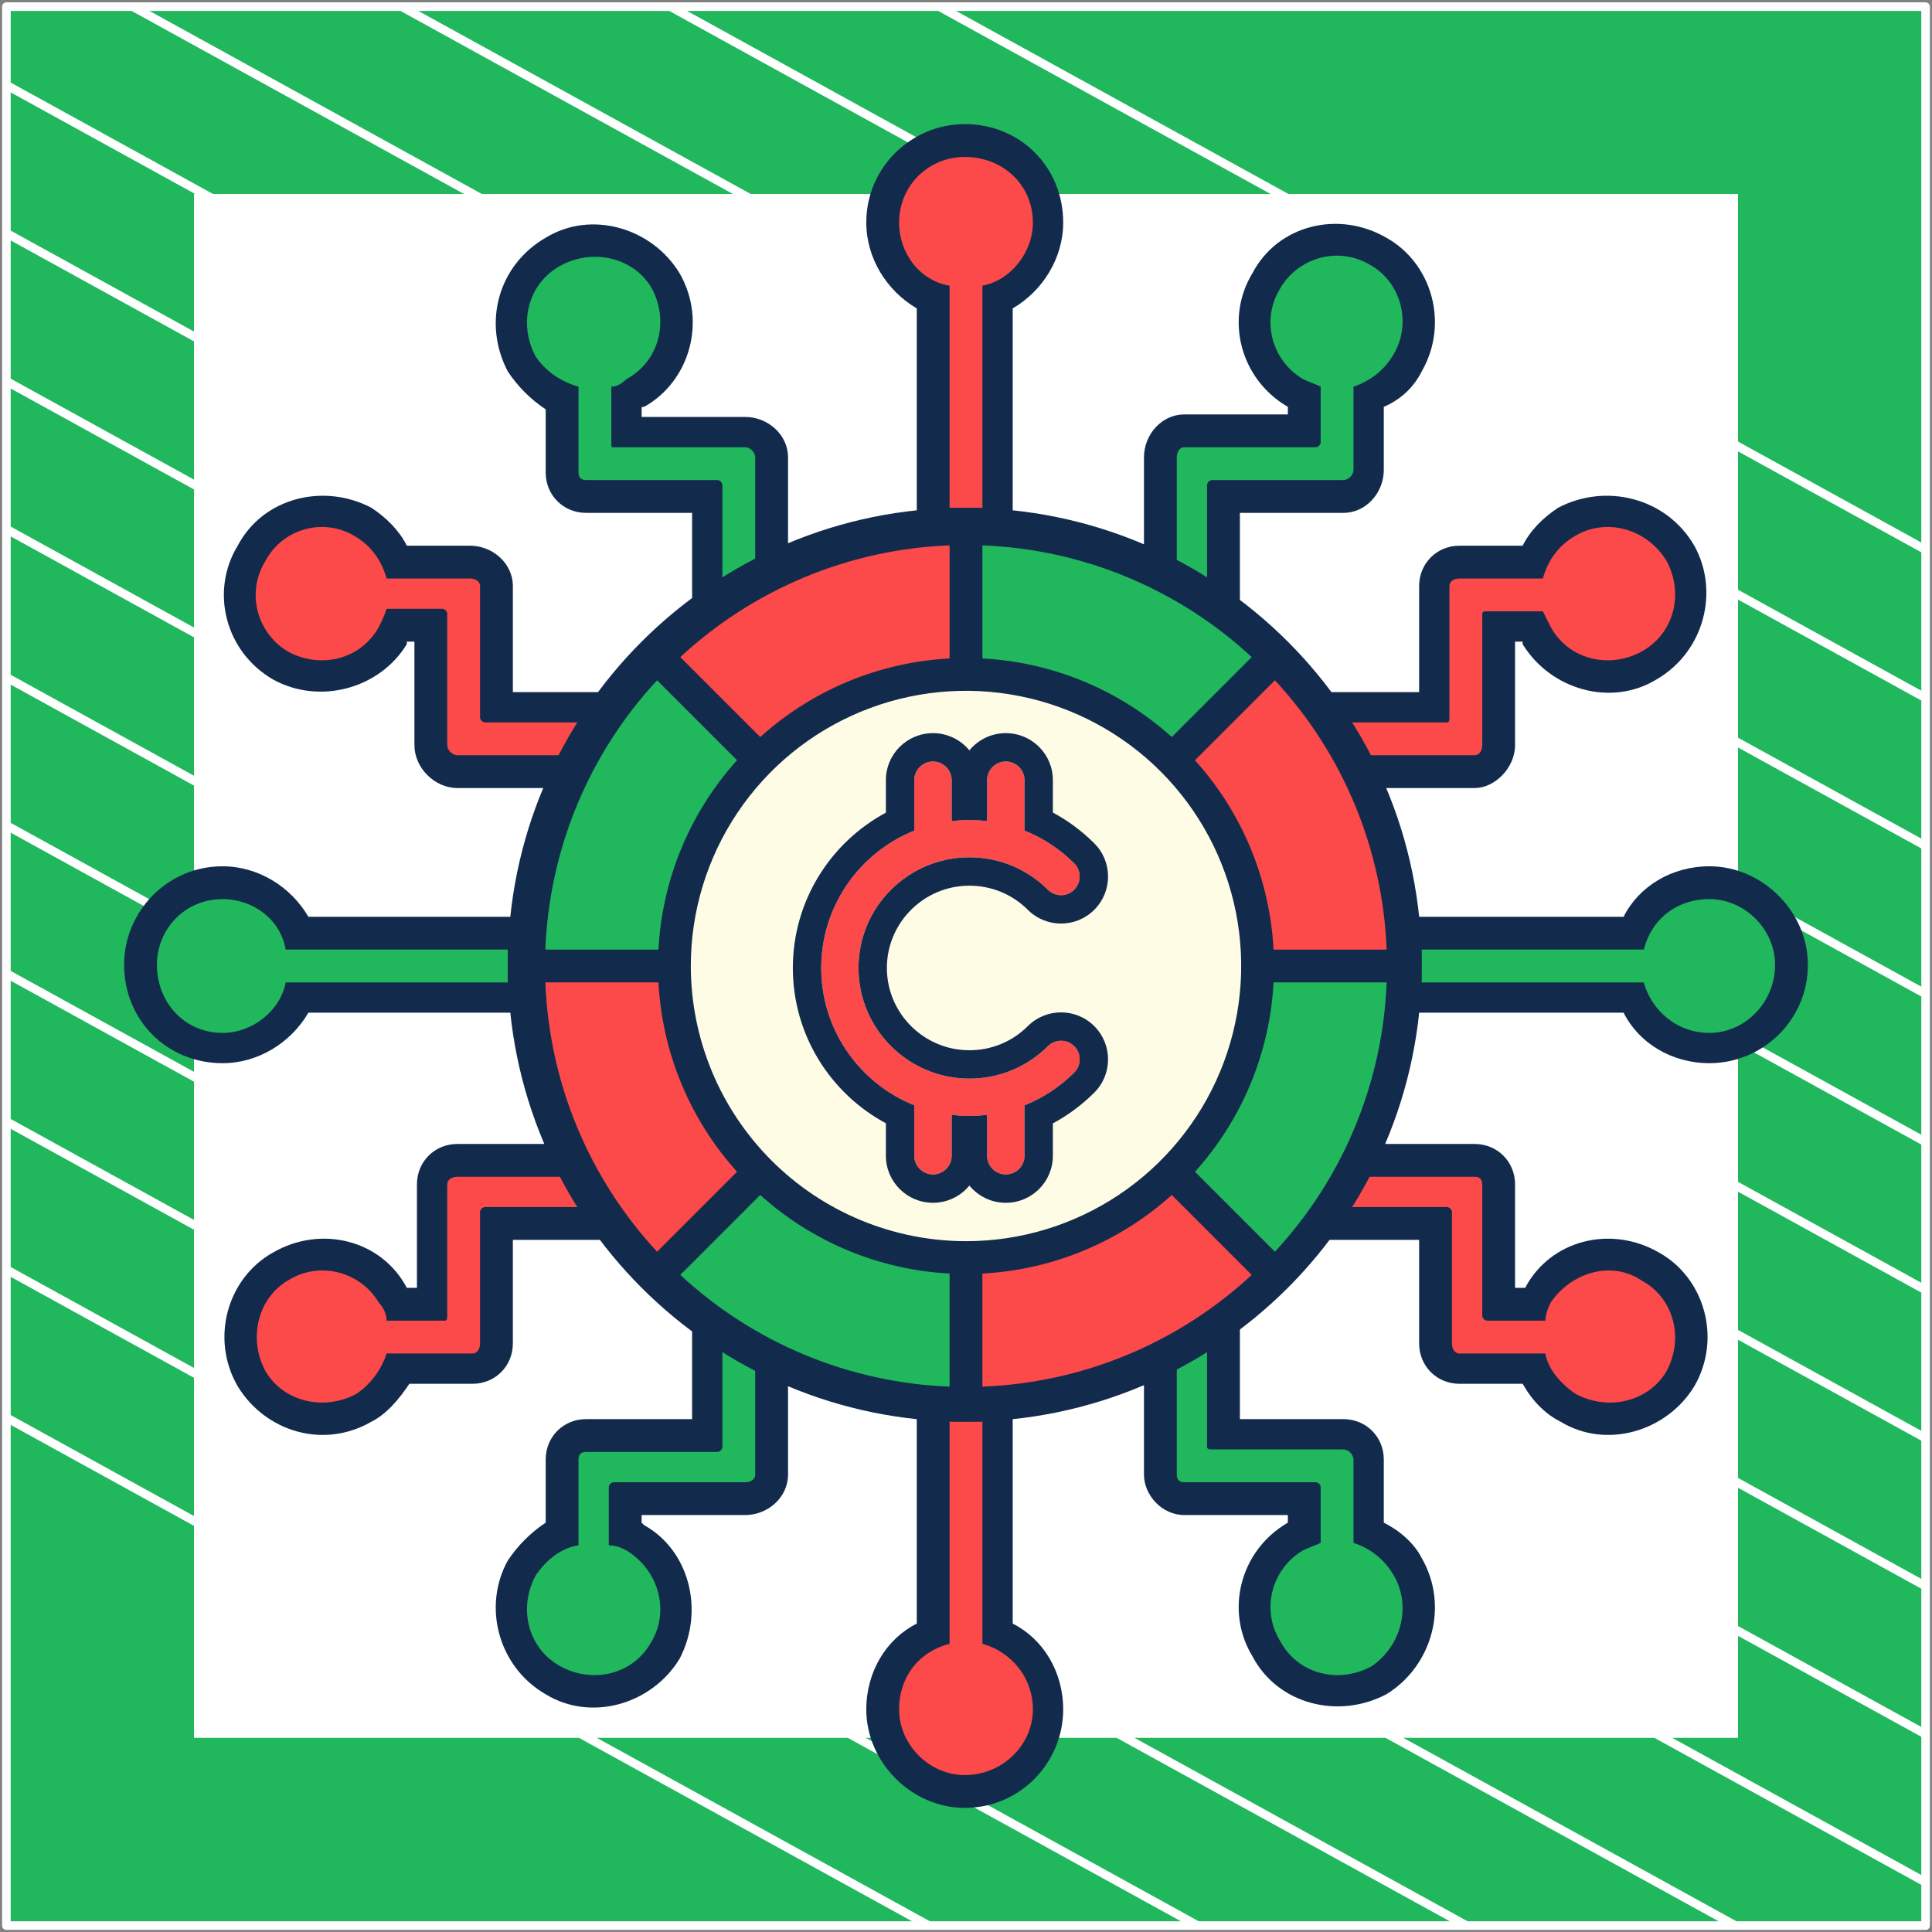
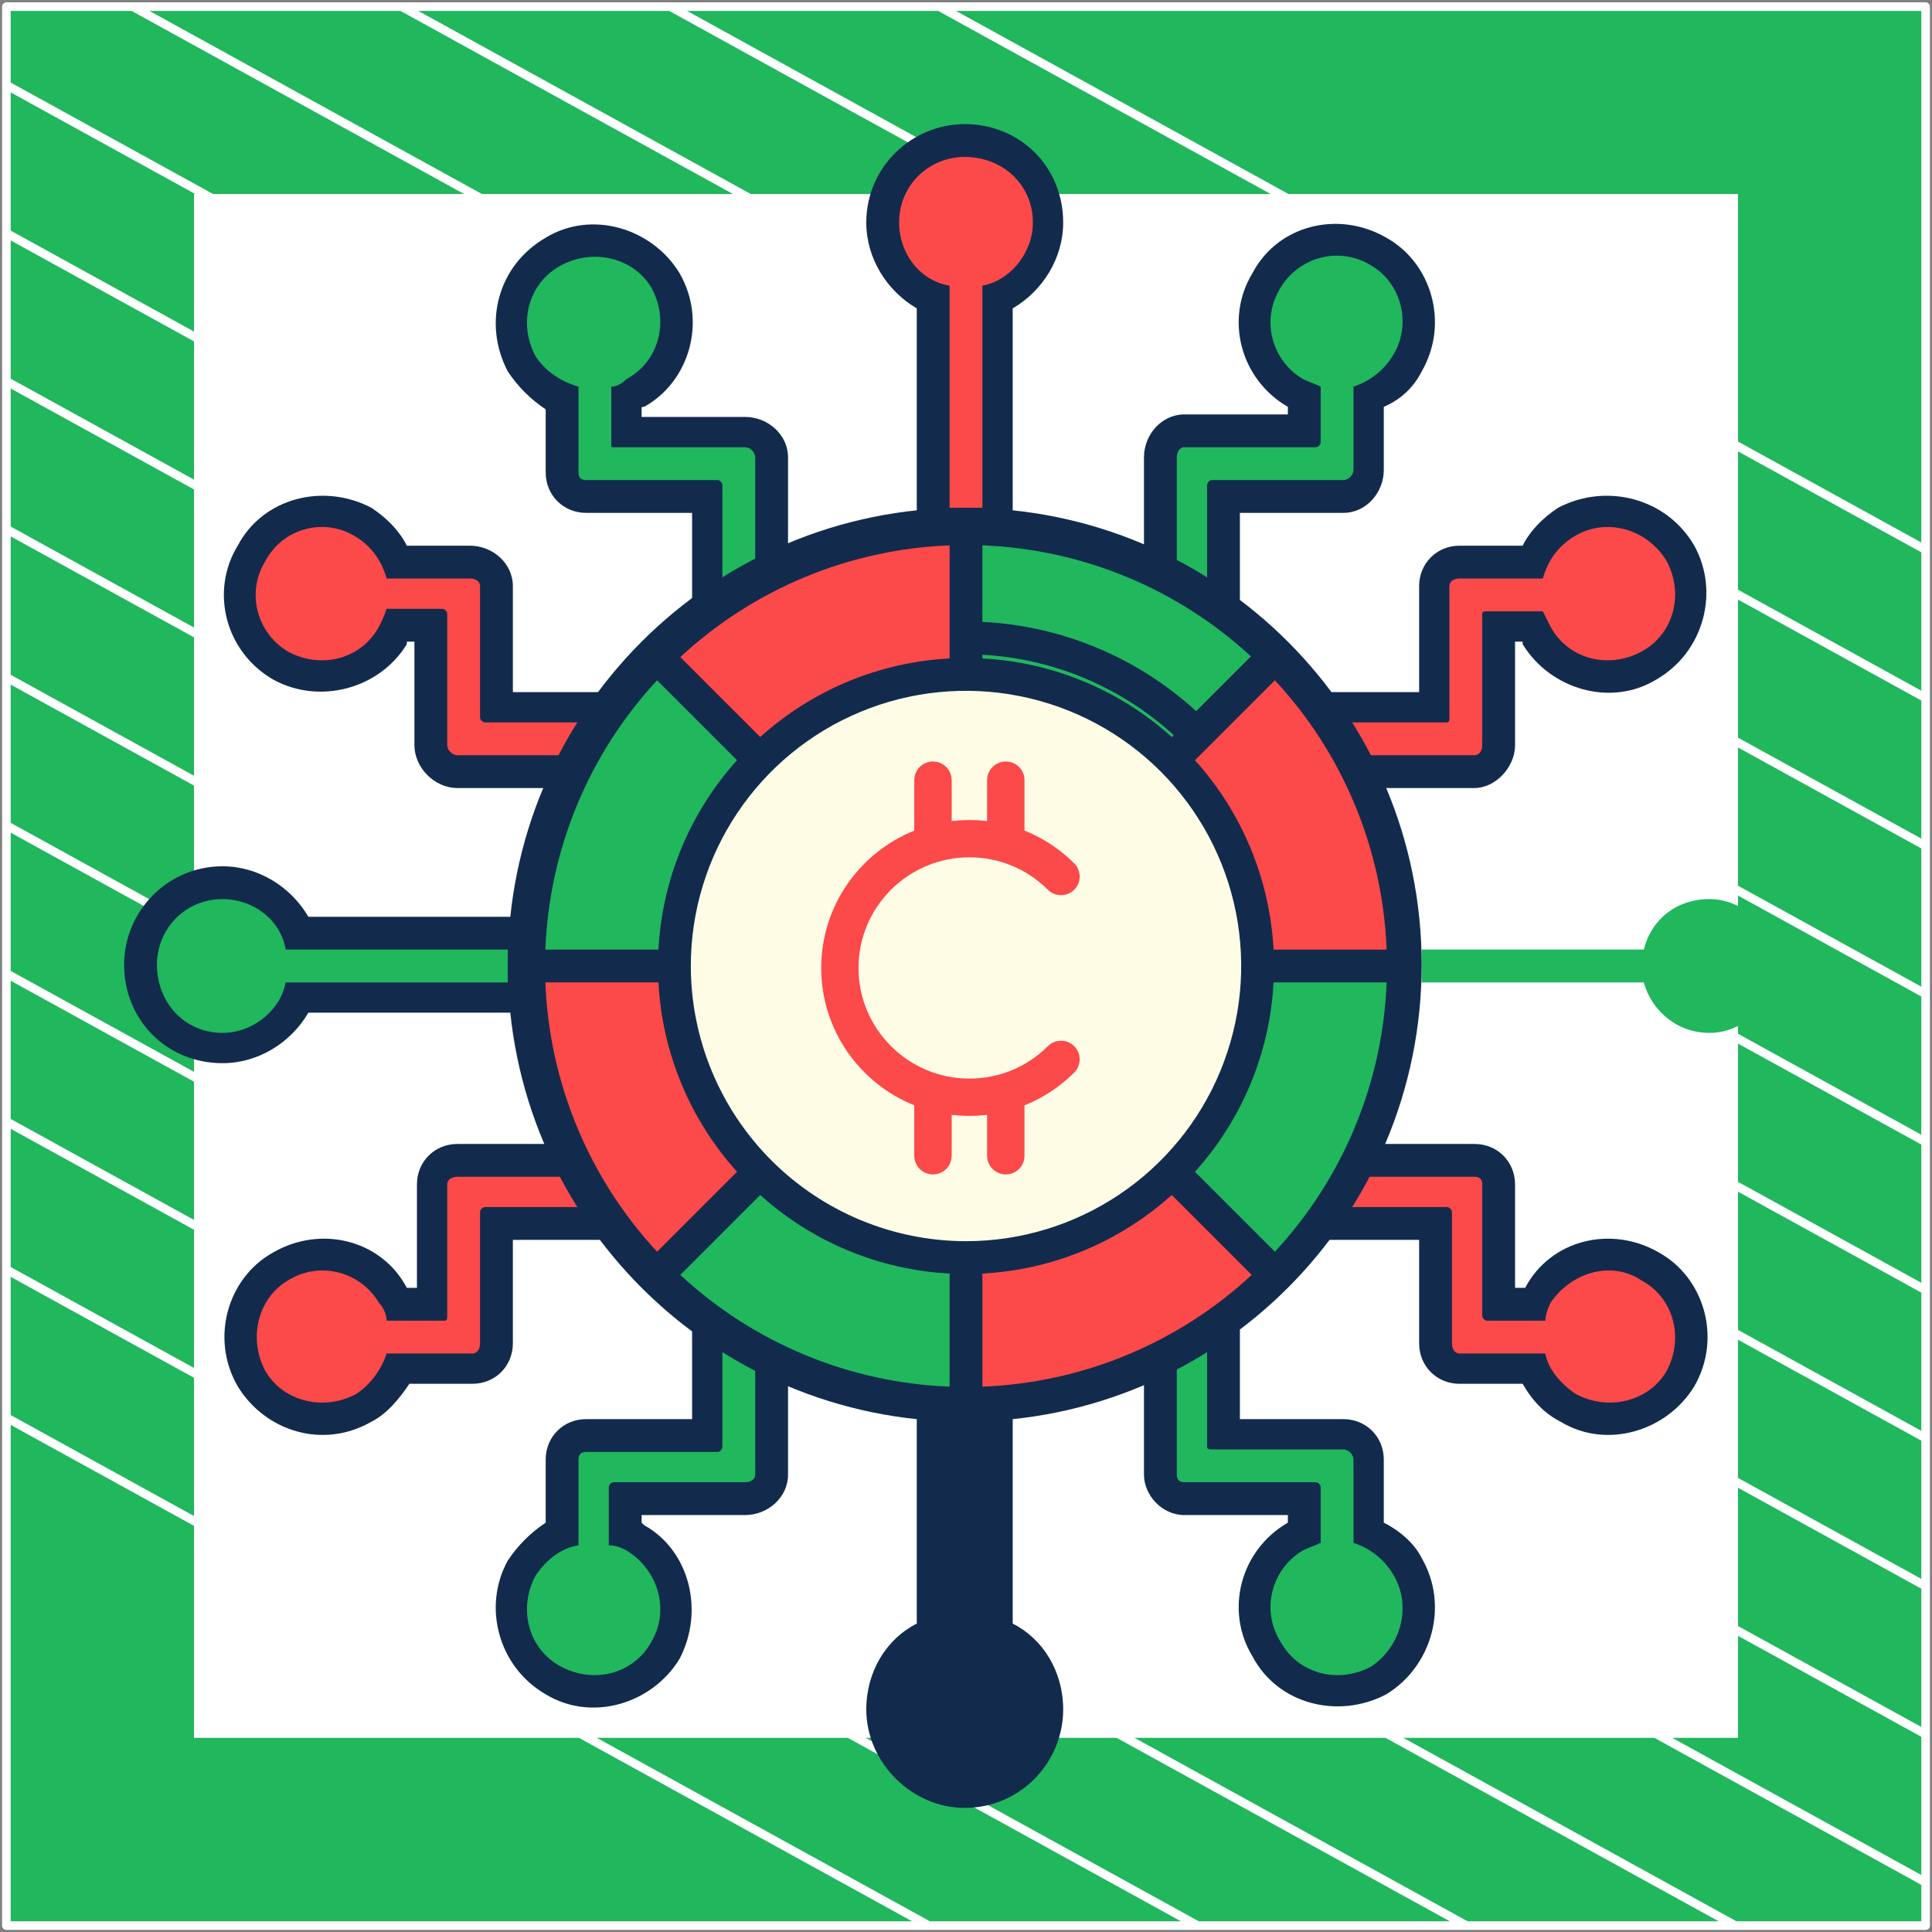
<svg xmlns="http://www.w3.org/2000/svg" width="302" height="302" viewBox="0 0 302 302" fill="none">
  <rect x="0" y="0" width="302" height="302" fill="#808080" stroke="none" />
  <path d="M301 1.038H1V301H301V1.038Z" fill="#20B75D" stroke="white" stroke-width="1.346" stroke-linejoin="round" />
  <mask id="mask0_3_1226" style="mask-type:luminance" maskUnits="userSpaceOnUse" x="1" y="1" width="300" height="300">
    <path d="M301 1H1V300.962H301V1Z" fill="white" />
  </mask>
  <g mask="url(#mask0_3_1226)">
    <path d="M-285.023 64.085L219.795 342.085" stroke="white" stroke-width="1.346" stroke-miterlimit="10" />
    <path d="M-263.954 52.544L240.933 330.581" stroke="white" stroke-width="1.346" stroke-miterlimit="10" />
    <path d="M-242.819 41.04L261.999 319.04" stroke="white" stroke-width="1.346" stroke-miterlimit="10" />
    <path d="M-221.682 29.536L283.136 307.536" stroke="white" stroke-width="1.346" stroke-miterlimit="10" />
    <path d="M-200.545 18.032L304.273 296.032" stroke="white" stroke-width="1.346" stroke-miterlimit="10" />
    <path d="M-179.41 6.528L325.408 284.528" stroke="white" stroke-width="1.346" stroke-miterlimit="10" />
    <path d="M-158.273 -5.014L346.545 273.024" stroke="white" stroke-width="1.346" stroke-miterlimit="10" />
    <path d="M-137.205 -16.517L367.613 261.483" stroke="white" stroke-width="1.346" stroke-miterlimit="10" />
    <path d="M-116.068 -28.021L388.749 249.979" stroke="white" stroke-width="1.346" stroke-miterlimit="10" />
    <path d="M-94.932 -39.525L409.886 238.475" stroke="white" stroke-width="1.346" stroke-miterlimit="10" />
    <path d="M-73.796 -51.029L431.023 226.971" stroke="white" stroke-width="1.346" stroke-miterlimit="10" />
    <path d="M-52.659 -62.533L452.159 215.467" stroke="white" stroke-width="1.346" stroke-miterlimit="10" />
    <path d="M-31.591 -74.075L473.227 203.963" stroke="white" stroke-width="1.346" stroke-miterlimit="10" />
    <path d="M-10.454 -85.579L494.364 192.422" stroke="white" stroke-width="1.346" stroke-miterlimit="10" />
  </g>
  <path d="M271 31H31V270.975H271V31Z" fill="white" stroke="white" stroke-width="1.346" stroke-miterlimit="10" />
  <path fill-rule="evenodd" clip-rule="evenodd" d="M158.3 48.206V84.51H143.305V48.206C138.57 45.444 135.413 40.314 135.413 34.789C135.413 26.108 142.516 19.4 150.803 19.4C159.484 19.4 166.192 26.108 166.192 34.789C166.192 40.314 163.035 45.444 158.3 48.206Z" fill="#122B4D" />
  <path fill-rule="evenodd" clip-rule="evenodd" d="M153.565 44.655V79.38H148.435V44.655C143.7 43.865 140.543 39.525 140.543 34.789C140.543 28.87 145.278 24.53 150.803 24.53C156.722 24.53 161.457 28.87 161.457 34.789C161.457 39.525 157.905 43.865 153.565 44.655Z" fill="#FC4949" />
-   <path fill-rule="evenodd" clip-rule="evenodd" d="M253.794 158.3H217.49V143.305H253.794C256.161 138.57 261.291 135.413 267.21 135.413C275.497 135.413 282.6 142.516 282.6 150.803C282.6 159.484 275.497 166.192 267.21 166.192C261.291 166.192 256.161 163.035 253.794 158.3Z" fill="#122B4D" />
  <path fill-rule="evenodd" clip-rule="evenodd" d="M256.951 153.565H222.226V148.435H256.951C258.134 143.7 262.08 140.543 267.21 140.543C272.735 140.543 277.47 145.278 277.47 150.803C277.47 156.722 272.735 161.457 267.21 161.457C262.08 161.457 258.134 157.906 256.951 153.565Z" fill="#20B75D" />
  <path fill-rule="evenodd" clip-rule="evenodd" d="M216.307 63.596V73.461C216.307 77.012 213.544 80.169 209.993 80.169H193.814V96.347H178.819V71.488C178.819 67.936 181.582 64.779 185.133 64.779H201.312V63.596C193.814 59.255 191.447 49.784 195.787 42.682C199.733 35.184 209.204 32.816 216.701 37.157C223.804 41.103 226.566 50.574 222.226 58.071C221.042 60.439 219.069 62.412 216.307 63.596Z" fill="#122B4D" />
  <path fill-rule="evenodd" clip-rule="evenodd" d="M211.571 60.439V73.461C211.571 74.25 210.782 75.039 209.993 75.039H189.474C189.079 75.039 188.684 75.434 188.684 75.828V91.612H183.949V71.488C183.949 70.698 184.344 69.909 185.133 69.909H205.652C206.047 69.909 206.442 69.515 206.442 69.12V60.439C205.652 60.044 204.469 59.65 203.679 59.255C198.944 56.493 196.971 50.179 200.128 45.049C202.89 40.314 209.204 38.341 214.334 41.498C219.069 44.26 220.647 50.574 217.885 55.309C216.307 58.071 213.939 59.65 211.571 60.439Z" fill="#20B75D" />
  <path fill-rule="evenodd" clip-rule="evenodd" d="M238.01 85.299C239.194 82.931 241.167 80.958 243.534 79.38C251.032 75.434 260.502 77.801 264.843 85.299C268.789 92.401 266.421 101.872 258.924 106.213C251.821 110.553 242.35 107.791 238.01 100.688C238.01 100.294 238.01 100.294 238.01 100.294H236.826V116.472C236.826 120.024 233.669 123.181 230.512 123.181H205.258V108.186H221.831V91.612C221.831 88.061 224.593 85.299 228.145 85.299H238.01Z" fill="#122B4D" />
  <path fill-rule="evenodd" clip-rule="evenodd" d="M241.167 90.428H228.145C227.356 90.428 226.566 90.823 226.566 91.612V112.132C226.566 112.526 226.566 112.921 226.172 112.921H209.993V118.051H230.513C231.302 118.051 231.696 117.262 231.696 116.472V95.953C231.696 95.558 232.091 95.558 232.486 95.558H241.167C241.561 96.348 241.956 97.137 242.351 97.926C245.113 103.056 251.426 104.634 256.556 101.872C261.686 99.11 263.265 92.796 260.502 87.666C257.345 82.537 251.032 80.958 246.297 83.72C243.534 85.299 241.956 87.666 241.167 90.428Z" fill="#FC4949" />
  <path fill-rule="evenodd" clip-rule="evenodd" d="M143.305 253.794V217.491H158.3V253.794C163.035 256.162 166.192 261.292 166.192 267.211C166.192 275.497 159.484 282.6 150.803 282.6C142.516 282.6 135.413 275.497 135.413 267.211C135.413 261.292 138.57 256.162 143.305 253.794Z" fill="#122B4D" />
-   <path fill-rule="evenodd" clip-rule="evenodd" d="M148.435 256.951V222.226H153.565V256.951C157.905 258.135 161.457 262.081 161.457 267.211C161.457 272.735 156.722 277.47 150.803 277.47C145.278 277.47 140.543 272.735 140.543 267.211C140.543 262.081 143.7 258.135 148.435 256.951Z" fill="#FC4949" />
  <path fill-rule="evenodd" clip-rule="evenodd" d="M238.01 216.307H228.145C224.593 216.307 221.831 213.545 221.831 209.993V193.814H205.258V178.82H230.512C234.064 178.82 236.826 181.582 236.826 185.133V201.312H238.01H238.404C242.35 193.814 251.821 191.447 259.318 195.787C266.421 199.733 269.183 209.204 264.843 216.701C260.502 223.804 251.032 226.566 243.929 222.226C241.561 221.042 239.588 219.069 238.01 216.307Z" fill="#122B4D" />
  <path fill-rule="evenodd" clip-rule="evenodd" d="M241.561 211.572H228.145C227.356 211.572 226.961 210.782 226.961 209.993V189.474C226.961 189.079 226.566 188.685 226.172 188.685H210.388V183.949H230.512C231.302 183.949 231.696 184.344 231.696 185.133V205.652C231.696 206.047 232.091 206.442 232.485 206.442H241.561C241.561 205.652 241.956 204.469 242.351 203.679C245.507 198.944 251.821 196.971 256.556 200.128C261.686 202.89 263.264 209.204 260.502 214.334C257.74 219.069 251.426 220.647 246.297 217.885C243.929 216.307 241.956 213.939 241.561 211.572Z" fill="#FC4949" />
  <path fill-rule="evenodd" clip-rule="evenodd" d="M216.307 238.01C218.674 239.194 221.042 241.167 222.226 243.534C226.566 251.032 223.804 260.502 216.701 264.843C209.204 268.789 199.733 266.421 195.787 258.924C191.447 251.821 193.814 242.351 201.312 238.01V236.826H185.133C181.582 236.826 178.819 233.669 178.819 230.512V205.258H193.814V221.831H209.993C213.544 221.831 216.307 224.593 216.307 228.145V238.01Z" fill="#122B4D" />
  <path fill-rule="evenodd" clip-rule="evenodd" d="M211.571 241.167V228.145C211.571 227.356 210.782 226.566 209.993 226.566H189.474C189.079 226.566 188.684 226.566 188.684 226.172V209.993H183.949V230.512C183.949 231.302 184.344 231.696 185.133 231.696H205.652C206.047 231.696 206.442 232.091 206.442 232.485V241.167C205.652 241.561 204.469 241.956 203.679 242.351C198.944 245.113 196.971 251.426 200.128 256.556C202.89 261.686 209.204 263.264 214.334 260.502C219.069 257.345 220.647 251.032 217.885 246.297C216.307 243.534 213.939 241.956 211.571 241.167Z" fill="#20B75D" />
  <path fill-rule="evenodd" clip-rule="evenodd" d="M48.206 143.305H84.509V158.3H48.206C45.444 163.035 40.314 166.192 34.789 166.192C26.108 166.192 19.4 159.484 19.4 150.803C19.4 142.516 26.108 135.413 34.789 135.413C40.314 135.413 45.444 138.57 48.206 143.305Z" fill="#122B4D" />
  <path fill-rule="evenodd" clip-rule="evenodd" d="M44.654 148.435H79.38V153.565H44.654C43.865 157.906 39.525 161.457 34.789 161.457C28.87 161.457 24.53 156.722 24.53 150.803C24.53 145.278 28.87 140.543 34.789 140.543C39.525 140.543 43.865 143.7 44.654 148.435Z" fill="#20B75D" />
  <path fill-rule="evenodd" clip-rule="evenodd" d="M85.299 238.01V228.145C85.299 224.593 88.061 221.831 91.612 221.831H108.186V205.258H123.181V230.513C123.181 234.064 120.024 236.826 116.472 236.826H100.294V238.01C100.294 238.01 100.294 238.01 100.688 238.405C107.791 242.351 110.159 251.821 106.213 259.319C101.872 266.421 92.402 269.184 85.299 264.843C77.801 260.502 75.434 251.032 79.38 243.929C80.958 241.561 82.931 239.588 85.299 238.01Z" fill="#122B4D" />
  <path fill-rule="evenodd" clip-rule="evenodd" d="M90.428 241.561V228.145C90.428 227.356 90.823 226.961 91.612 226.961H112.131C112.526 226.961 112.921 226.566 112.921 226.172V210.388H118.05V230.512C118.05 231.302 117.261 231.696 116.472 231.696H95.953C95.558 231.696 95.163 232.091 95.163 232.485V241.561C96.347 241.561 97.136 241.956 97.926 242.351C103.055 245.507 104.634 251.821 101.872 256.556C99.109 261.686 92.796 263.264 87.666 260.502C82.536 257.74 80.958 251.426 83.72 246.297C85.298 243.929 87.666 241.956 90.428 241.561Z" fill="#20B75D" />
  <path fill-rule="evenodd" clip-rule="evenodd" d="M63.99 216.307C62.411 218.674 60.438 221.042 58.071 222.226C50.573 226.566 41.497 223.804 37.157 216.701C32.816 209.204 35.578 199.733 42.681 195.787C50.179 191.447 59.649 193.814 63.595 201.312H63.99H65.174V185.133C65.174 181.582 67.936 178.82 71.487 178.82H96.742V193.814H80.168V209.993C80.168 213.545 77.406 216.307 73.855 216.307H63.99Z" fill="#122B4D" />
  <path fill-rule="evenodd" clip-rule="evenodd" d="M60.439 211.572H73.855C74.644 211.572 75.039 210.782 75.039 209.993V189.474C75.039 189.079 75.434 188.685 75.828 188.685H91.612V183.949H71.488C70.698 183.949 69.909 184.344 69.909 185.133V205.652C69.909 206.047 69.909 206.442 69.515 206.442H60.439C60.439 205.652 60.044 204.469 59.255 203.679C56.493 198.944 50.179 196.971 45.049 200.128C40.314 202.89 38.736 209.204 41.498 214.334C44.26 219.069 50.574 220.647 55.704 217.885C58.071 216.307 59.65 213.939 60.439 211.572Z" fill="#FC4949" />
  <path fill-rule="evenodd" clip-rule="evenodd" d="M63.595 85.299H73.46C77.012 85.299 80.169 88.061 80.169 91.612V108.186H96.347V123.181H71.487C67.936 123.181 64.779 120.024 64.779 116.472V100.294H63.595V100.688C59.255 107.791 49.784 110.159 42.681 106.213C35.184 101.872 32.816 92.401 37.157 85.299C41.103 77.801 50.573 75.434 58.071 79.38C60.438 80.958 62.411 82.931 63.595 85.299Z" fill="#122B4D" />
  <path fill-rule="evenodd" clip-rule="evenodd" d="M60.438 90.428H73.46C74.249 90.428 75.039 90.823 75.039 91.612V112.132C75.039 112.526 75.433 112.921 75.828 112.921H91.612V118.051H71.487C70.698 118.051 69.909 117.262 69.909 116.472V95.953C69.909 95.558 69.514 95.164 69.12 95.164H60.438C60.044 96.348 59.649 97.137 59.255 97.926C56.492 103.056 50.179 104.634 45.049 101.872C40.314 99.11 38.341 92.796 41.498 87.666C44.26 82.537 50.573 80.958 55.309 83.72C58.071 85.299 59.649 87.666 60.438 90.428Z" fill="#FC4949" />
  <path fill-rule="evenodd" clip-rule="evenodd" d="M85.299 63.99C82.931 62.412 80.958 60.439 79.38 58.071C75.434 50.574 77.801 41.498 85.299 37.157C92.402 32.816 101.872 35.579 106.213 42.682C110.553 50.179 107.791 59.65 100.688 63.596C100.294 63.596 100.294 63.596 100.294 63.99V65.174H116.472C120.024 65.174 123.181 67.936 123.181 71.488V96.742H108.186V80.169H91.612C88.061 80.169 85.299 77.407 85.299 73.855V63.99Z" fill="#122B4D" />
  <path fill-rule="evenodd" clip-rule="evenodd" d="M90.428 60.439V73.855C90.428 74.644 90.823 75.039 91.612 75.039H112.131C112.526 75.039 112.921 75.434 112.921 75.828V91.612H118.05V71.488C118.05 70.698 117.261 69.909 116.472 69.909H95.953C95.558 69.909 95.558 69.909 95.558 69.515V60.439C96.347 60.439 97.136 60.044 97.926 59.255C103.055 56.493 104.634 50.179 101.872 45.049C99.109 40.314 92.796 38.736 87.666 41.498C82.536 44.26 80.958 50.574 83.72 55.703C85.298 58.071 87.666 59.65 90.428 60.439Z" fill="#20B75D" />
  <path d="M150.802 222.226C190.248 222.226 222.226 190.249 222.226 150.803C222.226 111.357 190.248 79.38 150.802 79.38C111.357 79.38 79.379 111.357 79.379 150.803C79.379 190.249 111.357 222.226 150.802 222.226Z" fill="#122B4D" />
  <path d="M150.803 217.491C187.633 217.491 217.49 187.633 217.49 150.803C217.49 113.972 187.633 84.115 150.803 84.115C113.972 84.115 84.115 113.972 84.115 150.803C84.115 187.633 113.972 217.491 150.803 217.491Z" fill="#20B75D" />
  <path d="M150.803 204.469C180.442 204.469 204.469 180.442 204.469 150.803C204.469 121.164 180.442 97.137 150.803 97.137C121.164 97.137 97.137 121.164 97.137 150.803C97.137 180.442 121.164 204.469 150.803 204.469Z" fill="#122B4D" />
  <path d="M150.803 199.339C177.608 199.339 199.339 177.608 199.339 150.803C199.339 123.997 177.608 102.267 150.803 102.267C123.997 102.267 102.267 123.997 102.267 150.803C102.267 177.608 123.997 199.339 150.803 199.339Z" fill="#20B75D" />
-   <path fill-rule="evenodd" clip-rule="evenodd" d="M153.407 81.589V100.558H148.277V81.589H153.407Z" fill="#122B4D" />
  <path fill-rule="evenodd" clip-rule="evenodd" d="M202.101 148.435H220.253V153.565H202.101V148.435Z" fill="#122B4D" />
  <path fill-rule="evenodd" clip-rule="evenodd" d="M148.396 220.213V201.245H153.525V220.213H148.396Z" fill="#122B4D" />
  <path fill-rule="evenodd" clip-rule="evenodd" d="M81.747 148.435H99.899V153.565H81.747V148.435Z" fill="#122B4D" />
  <path fill-rule="evenodd" clip-rule="evenodd" d="M103.687 100.136L117.101 113.549L113.474 117.176L100.06 103.763L103.687 100.136Z" fill="#122B4D" />
  <path fill-rule="evenodd" clip-rule="evenodd" d="M201.707 103.687L188.293 117.101L184.666 113.474L198.08 100.06L201.707 103.687Z" fill="#122B4D" />
  <path fill-rule="evenodd" clip-rule="evenodd" d="M198.155 201.706L184.741 188.293L188.368 184.666L201.782 198.08L198.155 201.706Z" fill="#122B4D" />
  <path fill-rule="evenodd" clip-rule="evenodd" d="M100.136 198.155L113.549 184.741L117.176 188.368L103.763 201.782L100.136 198.155Z" fill="#122B4D" />
  <path d="M183.232 118.768C190.691 126.225 195.333 136.038 196.367 146.534C197.402 157.03 194.765 167.56 188.906 176.33C183.047 185.1 174.329 191.567 164.236 194.629C154.143 197.691 143.301 197.159 133.557 193.124C123.812 189.088 115.769 181.798 110.797 172.497C105.825 163.195 104.232 152.458 106.289 142.113C108.346 131.769 113.927 122.458 122.08 115.767C130.233 109.076 140.453 105.419 151 105.419C156.987 105.411 162.917 106.587 168.448 108.877C173.979 111.168 179.004 114.529 183.232 118.768Z" fill="#FFFCE5" />
  <path d="M219.37 151H196.582C196.589 145.013 195.414 139.084 193.123 133.552C190.832 128.021 187.471 122.997 183.232 118.768L199.346 102.654C205.704 108.997 210.745 116.533 214.182 124.829C217.618 133.126 219.381 142.02 219.37 151Z" fill="#FC4949" />
  <path d="M151 82.63V105.419C145.013 105.411 139.084 106.587 133.552 108.878C128.021 111.168 122.997 114.53 118.768 118.768L102.654 102.654C108.997 96.297 116.533 91.255 124.829 87.819C133.126 84.382 142.02 82.619 151 82.63Z" fill="#FC4949" />
  <path d="M118.768 183.232L102.655 199.346C96.297 193.003 91.256 185.467 87.819 177.171C84.383 168.874 82.62 159.98 82.631 151H105.419C105.412 156.987 106.587 162.916 108.878 168.448C111.169 173.979 114.53 179.003 118.768 183.232Z" fill="#FC4949" />
  <path d="M183.232 183.232L199.346 199.346C193.003 205.703 185.467 210.745 177.171 214.181C168.874 217.617 159.98 219.381 151 219.369V196.581C156.987 196.589 162.916 195.413 168.448 193.122C173.979 190.831 179.003 187.47 183.232 183.232Z" fill="#FC4949" />
  <path d="M151 196.581V219.369C142.02 219.381 133.126 217.617 124.829 214.181C116.533 210.745 108.997 205.703 102.654 199.346L118.768 183.232C122.997 187.47 128.021 190.831 133.552 193.122C139.084 195.413 145.013 196.589 151 196.581Z" fill="#20B75D" />
  <path d="M196.582 151H219.37C219.381 159.98 217.618 168.874 214.182 177.171C210.745 185.467 205.704 193.003 199.346 199.346L183.232 183.232C187.471 179.003 190.832 173.979 193.123 168.448C195.414 162.916 196.589 156.987 196.582 151Z" fill="#20B75D" />
-   <path d="M199.346 102.654L183.232 118.768C179.003 114.53 173.979 111.168 168.448 108.878C162.916 106.587 156.987 105.411 151 105.419V82.63C159.98 82.619 168.874 84.382 177.171 87.819C185.467 91.255 193.003 96.297 199.346 102.654Z" fill="#20B75D" />
  <path d="M102.655 102.654L118.768 118.768C114.53 122.997 111.169 128.021 108.878 133.552C106.587 139.084 105.412 145.013 105.419 151H82.631C82.62 142.02 84.383 133.126 87.819 124.829C91.256 116.533 96.297 108.997 102.655 102.654Z" fill="#20B75D" />
  <path d="M151 80.067C111.888 80.067 80.067 111.887 80.067 151C80.067 190.113 111.888 221.933 151 221.933C190.113 221.933 221.934 190.112 221.934 151C221.934 111.888 190.113 80.067 151 80.067ZM153.564 85.249C169.233 85.849 184.168 92.045 195.659 102.714L183.165 115.209C174.998 107.841 164.548 103.504 153.564 102.925V85.249ZM148.436 85.249V102.925C137.453 103.504 127.002 107.841 118.836 115.21L106.341 102.714C117.833 92.045 132.768 85.849 148.436 85.249ZM102.714 106.341L115.209 118.836C107.841 127.002 103.504 137.453 102.925 148.436H85.249C85.849 132.767 92.046 117.832 102.714 106.341ZM85.249 153.564H102.925C103.504 164.548 107.842 174.998 115.21 183.164L102.714 195.659C92.046 184.168 85.849 169.233 85.249 153.564ZM148.436 216.751C132.767 216.151 117.833 209.955 106.341 199.286L118.836 186.792C127.002 194.16 137.453 198.496 148.436 199.075V216.751ZM107.984 151C107.984 142.492 110.507 134.176 115.234 127.102C119.96 120.028 126.679 114.514 134.539 111.258C142.399 108.003 151.048 107.151 159.392 108.811C167.736 110.47 175.401 114.567 181.417 120.583C187.433 126.599 191.53 134.264 193.19 142.608C194.849 150.952 193.998 159.601 190.742 167.461C187.486 175.322 181.973 182.04 174.899 186.766C167.825 191.493 159.508 194.016 151 194.016C139.596 194.003 128.662 189.467 120.598 181.403C112.533 173.338 107.997 162.405 107.984 151ZM153.564 216.751V199.075C164.548 198.496 174.999 194.158 183.165 186.79L195.659 199.286C184.168 209.955 169.233 216.151 153.564 216.751ZM199.286 195.659L186.792 183.164C194.16 174.998 198.497 164.547 199.076 153.564H216.751C216.151 169.233 209.955 184.168 199.286 195.659ZM199.076 148.436C198.496 137.452 194.159 127.002 186.79 118.836L199.286 106.341C209.955 117.832 216.151 132.767 216.751 148.436H199.076Z" fill="#122B4D" />
  <path d="M151.528 168.601C141.97 168.601 134.197 160.841 134.197 151.305C134.197 141.771 141.97 134.012 151.528 134.012C156.16 134.012 160.518 135.811 163.795 139.078C164.934 140.216 166.779 140.216 167.917 139.078C169.056 137.942 169.056 136.093 167.917 134.957C165.66 132.705 163.01 130.978 160.145 129.828V121.949C160.145 120.337 158.849 119.034 157.22 119.034C155.611 119.034 154.296 120.337 154.296 121.949V128.347C152.47 128.13 150.567 128.134 148.761 128.351V121.949C148.761 120.337 147.446 119.035 145.836 119.035C144.227 119.035 142.912 120.337 142.912 121.949V129.842C134.394 133.259 128.368 141.593 128.368 151.305C128.368 161.022 134.394 169.355 142.912 172.773V180.665C142.912 182.276 144.227 183.58 145.836 183.58C147.446 183.58 148.761 182.275 148.761 180.665V174.263C150.567 174.482 152.47 174.482 154.296 174.267V180.666C154.296 182.276 155.611 183.58 157.22 183.58C158.849 183.58 160.145 182.276 160.145 180.666V172.785C163.01 171.637 165.66 169.908 167.917 167.656C169.056 166.519 169.056 164.677 167.917 163.535C166.779 162.399 164.934 162.399 163.795 163.535C160.518 166.803 156.16 168.601 151.528 168.601Z" fill="#FC4949" />
-   <path fill-rule="evenodd" clip-rule="evenodd" d="M171.053 160.4L171.057 160.404C173.917 163.272 173.928 167.922 171.049 170.795C169.112 172.728 166.929 174.339 164.579 175.601V180.666C164.579 184.725 161.298 188.015 157.22 188.015C154.936 188.015 152.882 186.969 151.528 185.322C150.174 186.969 148.12 188.014 145.836 188.014C141.798 188.014 138.478 184.745 138.478 180.665V175.586C129.833 170.937 123.934 161.808 123.934 151.305C123.934 140.806 129.834 131.677 138.478 127.028V121.949C138.478 117.866 141.8 114.6 145.836 114.6C148.119 114.6 150.174 115.645 151.528 117.292C152.882 115.645 154.937 114.6 157.22 114.6C161.296 114.6 164.579 117.885 164.579 121.949V127.013C166.928 128.274 169.111 129.884 171.049 131.819C173.923 134.687 173.924 139.346 171.051 142.215C171.051 142.216 171.05 142.216 171.049 142.217C168.18 145.082 163.532 145.082 160.663 142.217C158.217 139.781 154.987 138.446 151.528 138.446C144.411 138.446 138.632 144.229 138.632 151.305C138.632 158.385 144.411 164.167 151.528 164.167C154.988 164.167 158.219 162.833 160.663 160.396C163.532 157.533 168.18 157.533 171.049 160.396L171.053 160.4ZM163.795 163.535C164.934 162.399 166.778 162.399 167.917 163.535C169.055 164.677 169.055 166.52 167.917 167.656C165.66 169.908 163.01 171.637 160.145 172.785V180.666C160.145 182.276 158.849 183.58 157.22 183.58C155.611 183.58 154.296 182.276 154.296 180.666V174.267C153.932 174.31 153.564 174.345 153.195 174.37C152.087 174.448 150.963 174.448 149.861 174.369C149.491 174.343 149.124 174.307 148.761 174.263V180.665C148.761 182.275 147.446 183.58 145.836 183.58C144.227 183.58 142.912 182.276 142.912 180.665V172.773C134.394 169.355 128.368 161.022 128.368 151.305C128.368 141.593 134.394 133.259 142.912 129.842V121.949C142.912 120.337 144.227 119.035 145.836 119.035C147.446 119.035 148.761 120.337 148.761 121.949V128.352C149.124 128.308 149.491 128.273 149.861 128.246C150.963 128.168 152.087 128.166 153.195 128.244C153.564 128.269 153.932 128.304 154.296 128.347V121.949C154.296 120.337 155.611 119.034 157.22 119.034C158.849 119.034 160.145 120.337 160.145 121.949V129.828C163.01 130.978 165.66 132.705 167.917 134.957C169.055 136.093 169.055 137.942 167.917 139.078C166.778 140.216 164.934 140.216 163.795 139.078C160.518 135.811 156.16 134.012 151.528 134.012C141.97 134.012 134.197 141.771 134.197 151.305C134.197 160.842 141.97 168.601 151.528 168.601C156.16 168.601 160.518 166.803 163.795 163.535Z" fill="#122B4D" />
</svg>